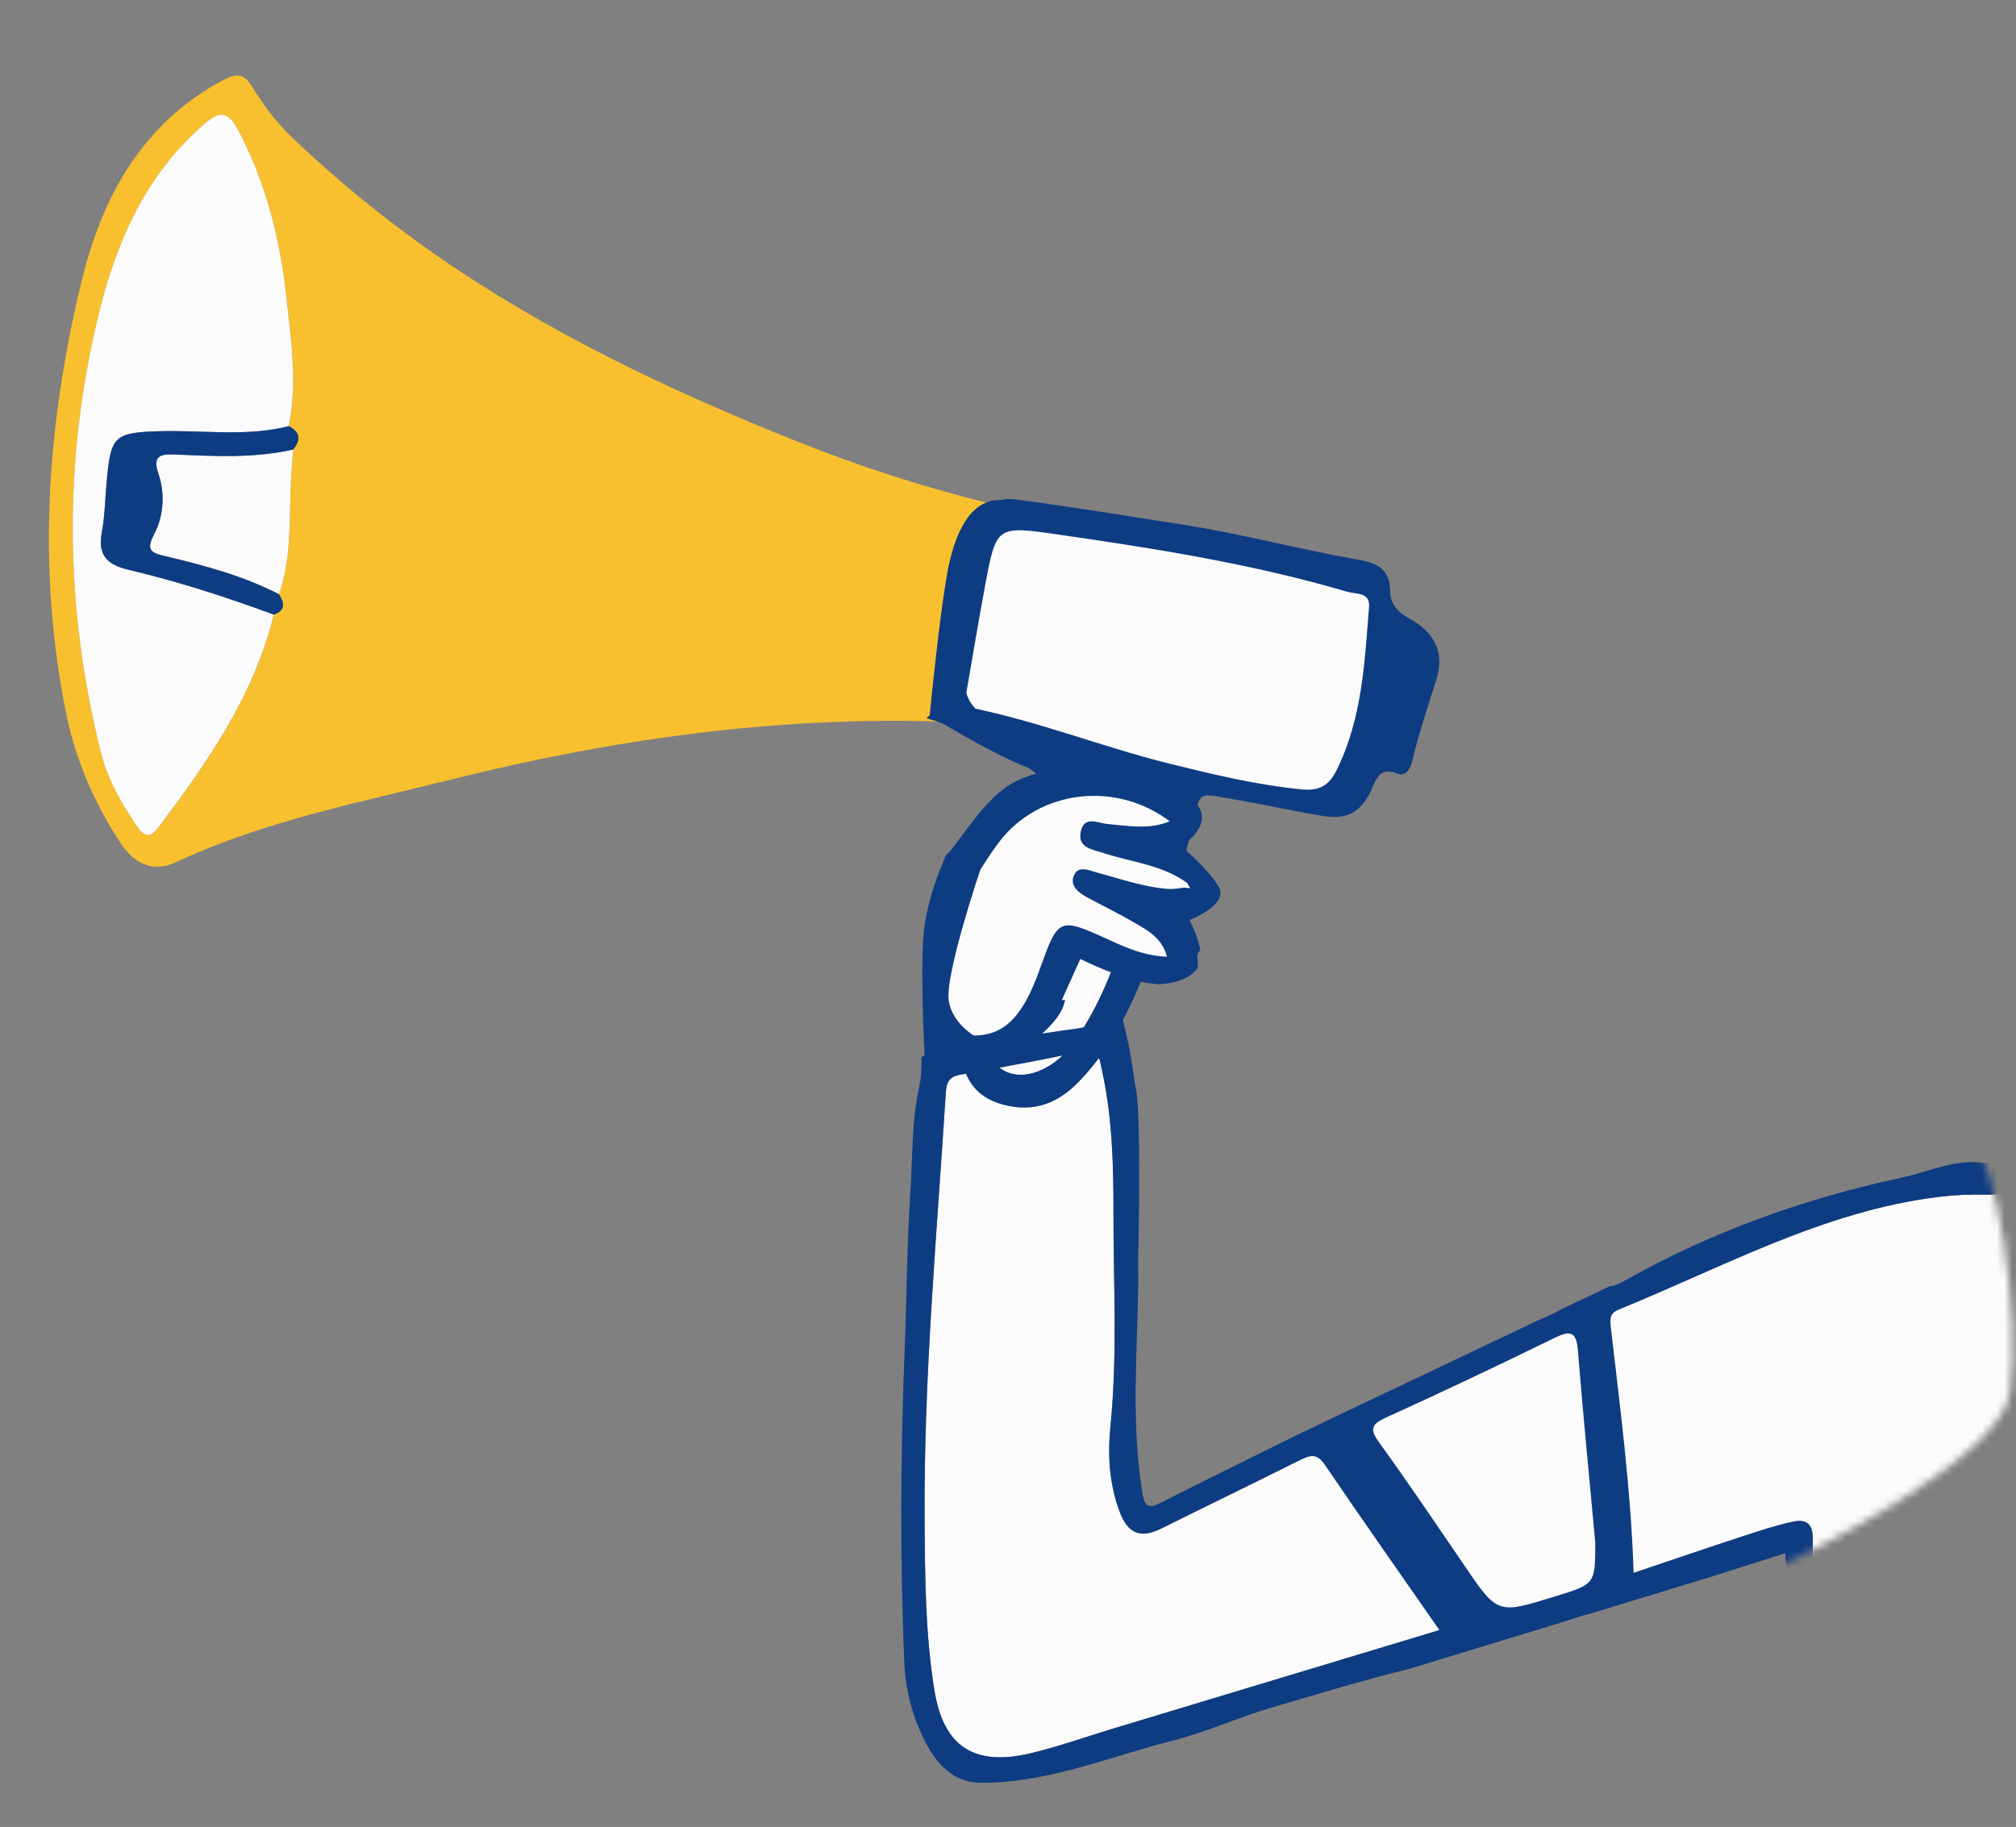
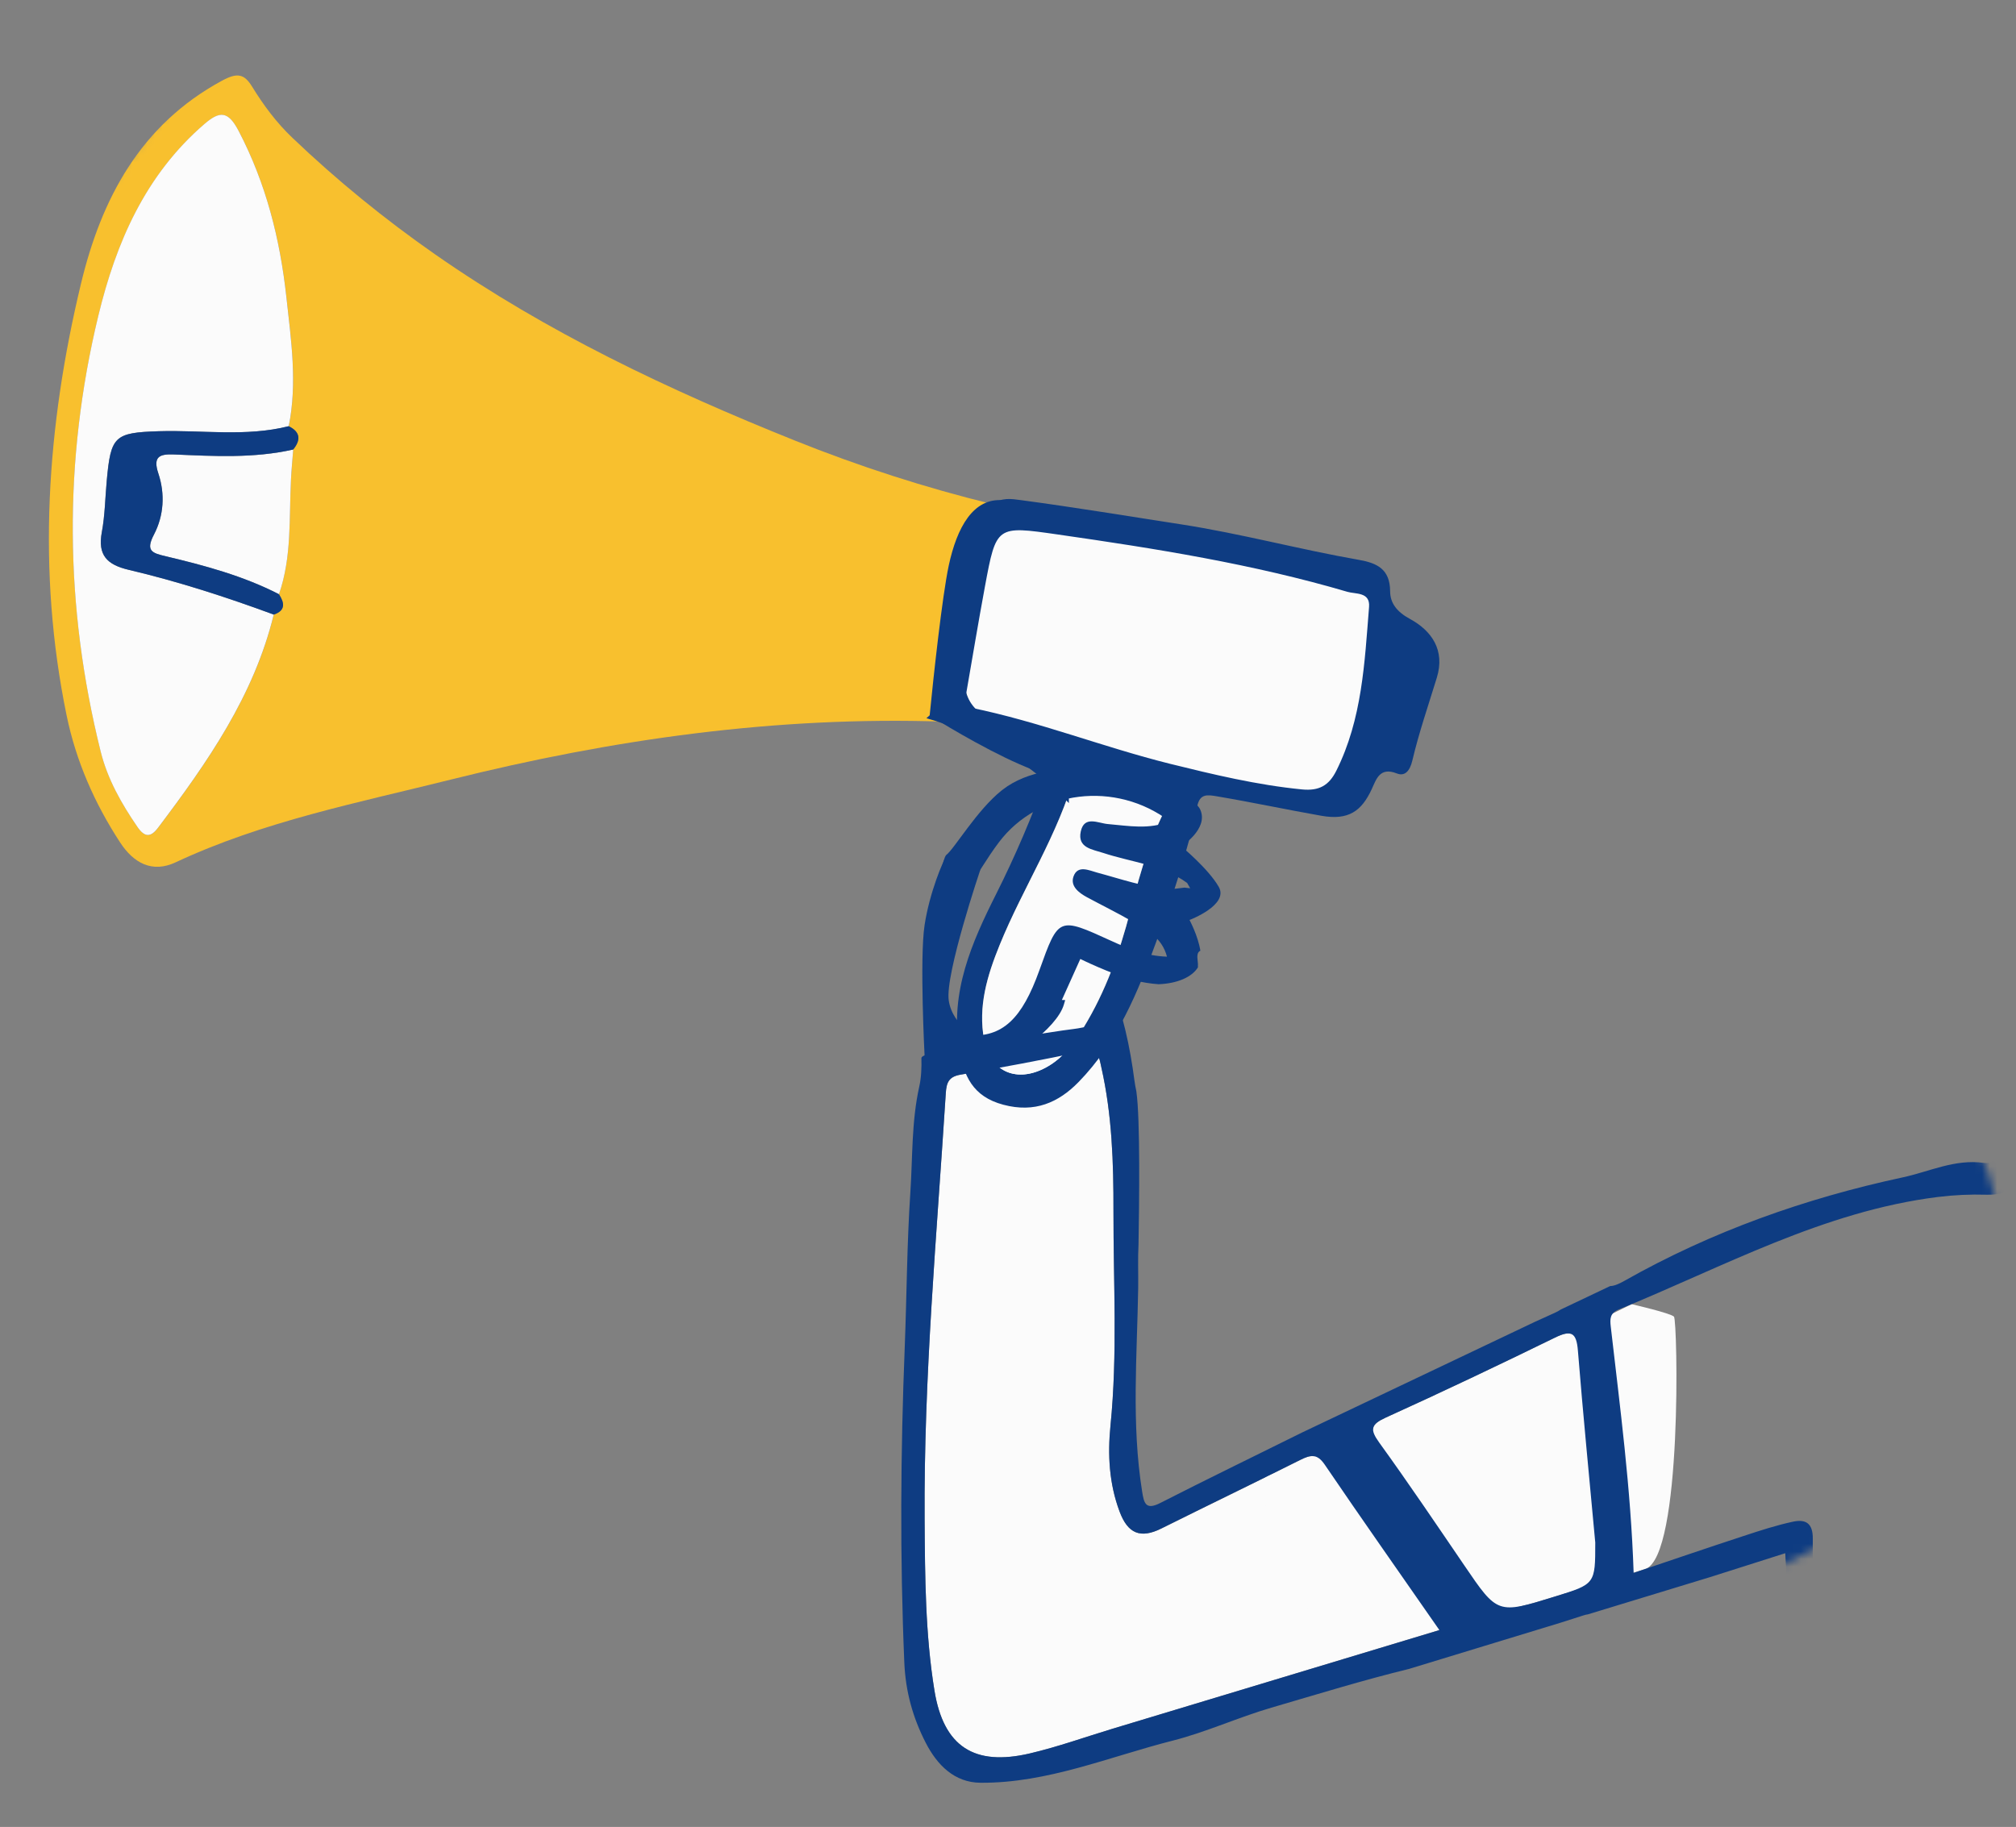
<svg xmlns="http://www.w3.org/2000/svg" width="267" height="242" viewBox="0 0 267 242" fill="none">
  <rect x="0" y="0" width="267" height="242" fill="#808080" stroke="none" />
  <mask id="mask0_297_63" style="mask-type:alpha" maskUnits="userSpaceOnUse" x="0" y="0" width="267" height="242">
    <path d="M266.201 184.5C267.701 174 264.201 153 261.201 151.5H244.701C236.301 151.5 186.535 173.5 162.701 184.5V137L197.701 116.5V73L162.701 63.5L85.201 42L36.701 0C27.868 7.167 8.601 27 2.201 49C-4.199 71 4.868 108.833 10.201 125L116.701 105.5C115.035 112.5 111.701 127.6 111.701 132V229L130.201 242L229.201 210.5C241.035 205.333 265.001 192.9 266.201 184.5Z" fill="#D9D9D9" />
  </mask>
  <g mask="url(#mask0_297_63)">
    <path d="M376.242 289.61C377.229 289.343 378.21 289.069 379.198 288.802C381.166 293.138 381.245 297.87 381.966 302.451C385.889 327.31 386.941 352.342 386.444 377.467C386.357 381.94 385.225 382.935 380.164 383.246C365.924 384.133 351.699 385.403 337.416 385.525C336.947 385.532 336.479 385.698 336.003 385.792C334.662 384.234 333.14 385.28 331.684 385.504C325.721 386.427 324.049 385.128 323.616 379.112C322.109 358.243 322.534 337.387 324.07 316.532C324.344 312.824 324.308 309.095 324.423 305.373C324.452 304.536 324.351 303.648 324.589 302.869C324.95 301.665 326.103 301.282 327.185 301.391C328.447 301.52 327.949 302.696 327.928 303.418C327.747 308.814 327.668 314.224 327.199 319.598C326.933 322.635 328.281 323.414 330.855 323.357C333.133 323.306 335.419 323.357 337.639 322.715C338.685 323.227 339.759 322.888 340.826 322.852C352.679 322.404 364.482 320.825 376.379 321.524C380.705 321.777 380.647 321.791 380.02 317.326C378.729 308.114 377.503 298.858 376.242 289.61Z" fill="#0E3C82" />
    <path d="M317.264 56.475C314.135 56.316 312.613 55.046 312.505 51.533C312.39 47.681 312.008 43.706 310.176 40.128C310.313 40.142 310.422 40.2 310.501 40.309C310.501 40.864 310.825 40.864 311.229 40.734C315.973 44.925 317.783 50.249 317.264 56.475Z" fill="#0E3C82" />
    <path d="M311.229 40.727C310.826 40.857 310.501 40.857 310.501 40.301C310.934 40.114 311.15 40.301 311.229 40.727Z" fill="#0E3C82" />
-     <path d="M325.757 252.25C298.785 250.706 272.086 246.241 245.114 244.683C242.994 244.56 242.114 244.041 241.963 241.603C241.177 229.022 239.98 216.462 240.088 203.838C240.11 201.71 239.093 201.22 237.464 201.566C235.25 202.042 233.08 202.749 230.917 203.463C226.151 205.021 221.414 206.644 216.36 208.347C215.985 197.122 214.558 186.446 213.339 175.748C213.224 174.723 213.202 173.944 214.406 173.454C228.257 167.82 241.487 160.454 256.642 158.557C258.777 158.29 260.961 158.189 263.11 158.254C266.282 158.348 267.717 156.783 267.962 153.782C268.294 149.713 268.741 145.652 268.964 141.576C269.072 139.614 269.851 138.885 271.798 138.748C284.372 137.846 296.939 136.916 309.499 135.834C311.878 135.632 312.606 136.187 312.577 138.611C312.52 143.653 312.859 148.696 312.866 153.746C312.866 155.996 313.594 156.912 315.959 157.042C322.498 157.417 328.721 159.156 334.597 162.056C333.083 166.954 331.338 171.795 330.091 176.758C325.894 193.429 326.031 210.468 326.103 227.492C326.147 235.745 326.666 244.012 325.757 252.25Z" fill="#FBFBFB" />
    <path d="M338.685 164.407C351.85 173.158 360.034 185.897 366.782 199.733C373.87 214.262 377.316 230.046 382.183 245.339C385.096 254.508 387.432 263.799 387.872 273.487C388.102 278.616 386.408 281.639 381.714 283.681C375.593 286.335 368.938 286.884 362.521 288.276C336.255 293.975 310.624 302.09 284.567 308.547C281.683 309.261 278.215 311.374 276.023 310.076C274.141 308.958 273.91 305.026 272.98 302.328C270.789 295.973 270.81 296.009 276.975 293.636C291.193 288.16 305.728 283.608 320.141 278.71C329.781 275.435 339.377 272.016 349.082 268.936C352.218 267.94 353.047 266.158 352.492 263.323C351.865 260.149 351.252 256.961 350.351 253.859C346.883 241.855 344.655 229.584 342.434 217.306C342.182 215.892 341.872 214.464 341.367 213.129C340.927 211.968 340.819 210.042 339.262 210.172C337.885 210.287 337.676 212.12 337.38 213.36C335.001 223.438 334.373 233.768 333.025 243.997C332.73 246.255 332.506 248.535 332.052 250.764C331.857 251.716 332.218 253.498 330.156 253.015C330.026 252.438 329.788 251.853 329.788 251.276C329.867 235.802 329.68 220.314 330.17 204.855C330.617 190.933 331.908 177.053 338.685 164.407Z" fill="#FBFBFB" />
    <path d="M305.079 56.654C298.619 60.463 296.168 66.66 294.956 73.621C293.875 79.839 294.206 86.065 295.072 92.254C296.146 99.922 300.566 105.052 307.682 107.937C307.869 115.136 308.021 122.343 308.266 129.535C308.331 131.425 307.92 132.219 305.757 132.349C295.1 132.969 284.444 133.741 273.809 134.643C271.632 134.83 270.868 134.47 270.824 132.161C270.731 127.364 270.32 122.574 270.067 117.784C269.887 114.386 269.325 114.191 266.376 115.533C261.56 117.741 256.513 119.4 251.112 118.83C246.455 118.339 244.58 115.93 244.977 111.364C245.114 109.813 245.438 108.283 245.662 106.74C246.029 104.15 246.08 101.567 249.951 101.596C251.855 101.611 253.362 99.894 254.378 98.206C255.373 96.568 256.541 94.555 255.323 92.867C254.256 91.389 252.475 92.889 251.011 93.149C249.959 93.336 248.87 93.524 247.817 93.473C243.982 93.271 243.261 92.456 243.708 88.669C244.436 82.602 245.265 76.557 246.051 70.476C250.961 72.005 252.763 71.45 255.914 67.482C256.657 66.544 257.702 65.455 256.448 64.387C255.2 63.32 254.616 64.82 253.931 65.52C252.136 67.345 250.485 69.603 247.839 66.544C246.166 64.611 247.493 62.685 247.731 60.766C247.962 58.89 249.526 59.612 250.579 59.532C253.275 59.338 255.756 58.587 257.926 56.943C258.805 56.279 259.678 55.529 259.433 54.288C259.159 52.939 257.882 52.795 256.866 52.737C254.638 52.6 252.403 52.694 250.031 52.694C250.91 48.683 253.859 46.324 257.169 44.672C268.488 39.016 280.493 37.53 292.865 39.997C298.028 41.022 301.164 44.78 302.491 49.7C303.154 52.138 303.889 54.461 305.079 56.654ZM279.101 50.876C277.285 51.042 274.314 51.28 271.351 51.59C270.067 51.727 268.474 51.756 268.214 53.372C267.912 55.276 269.555 55.558 270.933 56.034C277.184 58.198 283.427 57.108 289.679 56.084C290.897 55.882 292.137 55.745 292.195 54.129C292.245 52.549 291.012 52.189 289.852 51.886C286.715 51.063 283.492 50.941 279.101 50.876ZM253.34 81.527C254.768 79.76 255.756 78.267 257.003 77.04C260.68 73.441 261.61 68.759 262.338 63.99C262.475 63.089 262.742 61.841 261.552 61.502C260.11 61.091 259.815 62.418 259.497 63.413C259.209 64.322 258.921 65.275 258.863 66.22C258.64 69.754 257.125 72.633 254.724 75.165C253.578 76.377 252.583 77.747 251.567 79.082C250.658 80.279 249.93 81.729 250.86 83.064C251.877 84.528 253.578 84.968 255.366 84.593C257.926 84.059 259.858 82.393 261.87 80.885C262.619 80.315 262.879 79.479 262.309 78.663C261.603 77.653 260.882 78.368 260.161 78.779C258.257 79.89 256.751 81.888 253.34 81.527ZM279.895 69.596C282.757 69.538 284.696 68.918 286.484 67.915C287.66 67.251 289.715 66.624 288.813 64.943C288.092 63.587 286.362 64.669 285.324 65.325C282.094 67.367 279.426 66.407 276.91 64.063C276.564 63.738 276.225 63.399 275.864 63.082C275.013 62.346 274.127 61.675 273.074 62.728C272.202 63.601 272.591 64.575 273.189 65.325C275.1 67.734 277.364 69.596 279.895 69.596Z" fill="#FBFBFB" />
    <path d="M190.628 215.921C175.833 220.394 161.608 224.686 147.39 228.986C143.72 230.097 140.093 231.402 136.365 232.275C129.04 233.985 124.974 231.381 123.762 223.958C122.544 216.477 122.508 208.888 122.457 201.313C122.335 182.428 124.065 163.636 125.262 144.808C125.349 143.43 125.644 142.629 127.187 142.362C132.623 141.417 138.045 140.414 143.446 139.267C145.515 138.827 145.58 140.133 145.868 141.41C147.281 147.664 147.483 154.041 147.469 160.404C147.447 169.883 148.024 179.376 147.072 188.855C146.69 192.671 146.885 196.502 148.276 200.224C149.372 203.167 151.052 203.846 153.806 202.475C159.928 199.423 166.085 196.459 172.199 193.393C173.555 192.715 174.427 192.52 175.451 194.02C180.361 201.241 185.401 208.397 190.628 215.921Z" fill="#FBFBFB" />
    <path d="M211.284 204.343C211.277 209.825 211.277 209.825 205.971 211.47C198.321 213.843 198.342 213.829 193.93 207.351C190.217 201.904 186.533 196.436 182.668 191.091C181.399 189.331 181.55 188.681 183.54 187.772C191.06 184.36 198.523 180.811 205.942 177.183C208.083 176.137 208.783 176.49 208.977 178.892C209.669 187.39 210.506 195.866 211.284 204.343Z" fill="#FBFBFB" />
-     <path d="M200.44 536.301C210.152 535.241 219.489 535.883 228.811 535.897C233.368 535.905 233.642 535.631 233.62 531.014C233.599 524.767 233.599 524.767 239.792 524.781C247.009 524.803 247.009 524.803 245.921 531.814C244.118 543.45 246.144 542.736 232.027 544.172C224.485 544.936 216.908 544.554 209.597 542.137C206.186 541.019 202.949 539.584 200.44 536.301Z" fill="#FBFBFB" />
    <path d="M338.685 164.407C331.908 177.06 330.617 190.933 330.178 204.856C329.687 220.315 329.882 235.803 329.796 251.277C329.796 251.854 330.033 252.438 330.163 253.015C329.168 257.516 329.961 262.083 329.666 266.613C329.572 268.041 329.529 269.499 329.219 270.891C328.974 271.995 327.87 272.197 326.883 272.161C325.534 272.103 325.96 270.97 325.945 270.242C325.852 264.247 325.816 258.252 325.758 252.258C326.666 244.012 326.147 235.752 326.111 227.493C326.039 210.468 325.909 193.429 330.098 176.758C331.346 171.795 333.09 166.954 334.605 162.056C335.974 162.842 337.33 163.621 338.685 164.407Z" fill="#0E3C82" />
    <path d="M257.255 326.588C257.544 321.856 257.825 317.975 257.984 314.087C258.034 312.853 258.279 310.956 256.693 310.819C254.833 310.66 255.374 312.687 255.063 313.856C254.429 316.186 254.487 318.798 252.389 320.709C249.642 308.879 255.33 299.789 266.455 297.769C267.76 297.531 267.811 298.188 268.078 299.01C269.145 302.314 270.161 305.632 271.372 308.886C272.115 310.898 271.733 311.843 269.483 311.793C266.412 311.728 265.763 313.474 265.886 316.229C266.059 320.211 266.686 324.287 264.891 328.529C263.312 324.958 264.191 321.517 263.658 318.242C263.369 316.46 263.838 313.524 261.56 313.51C259.036 313.503 259.959 316.489 259.721 318.177C259.346 320.825 259.678 323.602 257.255 326.588Z" fill="#FBFBFB" />
    <path d="M271.603 283.255C272.05 273.733 270.644 264.983 270.183 256.168C270.14 255.403 270.233 254.624 271.185 254.609C271.805 254.602 272.021 255.035 272.065 255.8C272.476 263.576 273.009 271.353 273.427 279.129C273.492 280.37 273.651 281.798 271.603 283.255Z" fill="#FBFBFB" />
    <path d="M252.994 251.803C255.424 254.306 254.984 256.903 253.78 259.384C251.826 263.424 249.144 266.735 243.996 267.139C248.985 263.186 254.977 259.911 252.994 251.803Z" fill="#FBFBFB" />
    <path d="M306.795 260.142C307.631 264.066 310.018 266.685 312.462 269.289C312.866 269.715 313.774 270.198 312.981 271.006C312.217 271.785 311.676 271.049 311.208 270.58C309.189 268.546 307.235 266.461 306.153 263.727C305.721 262.624 305.166 261.513 306.795 260.142Z" fill="#FBFBFB" />
    <path d="M252.395 367.346C254.825 369.633 257.255 371.92 259.678 374.207C260.038 374.546 260.319 374.986 259.995 375.433C259.728 375.801 259.303 376.097 258.798 375.7C256 373.471 253.362 371.119 252.395 367.346Z" fill="#FBFBFB" />
    <path d="M256.21 381.918C253.247 380.252 250.226 378.665 249.13 375.08C252.1 376.703 254.682 378.759 256.21 381.918Z" fill="#FBFBFB" />
    <path d="M319.543 395.885C319.867 399.059 320.833 402.262 319.514 405.392C318.504 402.218 317.87 399.044 319.543 395.885Z" fill="#FBFBFB" />
    <path d="M396.639 152.613C396.459 152.894 396.336 153.341 396.091 153.421C395.406 153.652 394.995 153.118 394.656 152.627C393.041 150.297 392.522 147.614 392.061 144.88C390.402 135.054 387.994 125.619 378.484 120.064C377.807 119.667 377.266 118.939 376.841 118.253C376.696 118.015 376.999 117.337 377.28 117.034C377.569 116.717 377.936 116.782 378.448 117.099C387.518 122.647 391.282 131.534 393.474 141.287C394.253 144.764 394.08 148.458 396.199 151.574C396.401 151.855 396.48 152.223 396.639 152.613Z" fill="#FBFBFB" />
    <path d="M337.301 117.871C338.051 117.943 338.044 118.527 338.325 118.866C341.245 122.351 344.994 123.779 349.486 123.216C353.43 122.726 357.093 123.822 360.734 125.085C361.476 125.344 362.55 125.633 362.118 126.744C361.808 127.53 360.957 127.379 360.243 127.083C356.465 125.51 352.449 125.892 348.513 125.698C344.136 125.481 340.329 124.046 337.344 120.72C336.753 120.064 336.378 119.313 336.667 118.426C336.753 118.166 337.142 118.008 337.301 117.871Z" fill="#FBFBFB" />
    <path d="M132.263 69.488L126.423 90.913C126.423 90.913 125.832 93.921 130.244 95.371C134.657 96.821 167.383 105.701 172.271 105.607C177.152 105.514 181.853 105.239 182.315 99.23C182.776 93.221 185.934 80.864 181.796 77.632C177.65 74.393 152.754 70.858 146.301 69.986C139.848 69.113 132.263 69.488 132.263 69.488Z" fill="#FBFBFB" />
    <path d="M378.484 127.083C378.188 128.353 377.511 128.317 376.847 127.841C372.154 124.465 366.948 122.127 361.533 120.223C360.754 119.949 360.322 119.415 360.524 118.593C360.711 117.835 361.238 117.886 361.894 118.116C367.179 119.999 372.413 122.005 376.991 125.345C377.633 125.806 378.051 126.557 378.484 127.083Z" fill="#FBFBFB" />
    <path d="M382.63 146.979C382.666 147.758 382.616 148.415 381.909 148.588C381.181 148.768 380.856 148.148 380.69 147.592C379.032 142.139 375.672 138.164 370.568 135.603C369.645 135.141 368.477 134.045 369.277 133.028C370.517 131.455 370.827 133.699 371.62 134.059C376.422 136.231 379.631 140.011 381.707 144.801C382.039 145.565 382.363 146.337 382.63 146.979Z" fill="#FBFBFB" />
    <path d="M335.959 125.2C332.347 123.598 329.636 121.189 328.771 117.149C331.15 119.862 334.625 121.535 335.959 125.2Z" fill="#FBFBFB" />
    <path d="M131.484 66.79C122.522 64.597 113.762 61.769 105.204 58.328C88.563 51.648 72.42 44.009 57.646 33.707C50.941 29.033 44.625 23.889 38.713 18.241C36.6 16.228 34.906 13.942 33.392 11.482C32.339 9.765 31.424 9.592 29.39 10.695C18.561 16.56 13.413 26.364 10.716 37.617C6.189 56.489 4.869 75.569 8.82 94.758C10.068 100.818 12.526 106.415 15.915 111.602C17.71 114.351 20.183 115.664 23.24 114.235C34.87 108.789 47.387 106.343 59.716 103.263C81.129 97.918 102.824 94.852 124.966 95.588C126.329 95.256 128.023 95.58 128.643 93.755C128.42 93.12 128.196 92.486 127.973 91.858C126.134 92.399 125.017 92.478 125.608 89.817C126.408 86.202 126.48 82.422 127.381 78.837C128.232 75.439 126.862 70.974 131.592 69.12C132.364 68.81 131.679 67.584 131.484 66.79ZM38.836 59.547C38.735 60.853 38.612 62.166 38.54 63.472C38.273 68.579 38.67 73.758 36.947 78.714C37.675 79.854 37.862 80.864 36.262 81.412C33.637 92.183 27.458 101.02 20.926 109.669C19.967 110.939 19.167 110.946 18.201 109.532C16.088 106.437 14.249 103.213 13.341 99.562C8.561 80.345 8.366 61.077 13.031 41.823C15.381 32.113 19.26 23.168 27.083 16.43C29.088 14.706 30.205 14.656 31.604 17.332C35.23 24.272 37.098 31.666 37.934 39.349C38.554 45.033 39.412 50.739 38.244 56.467C39.794 57.224 39.859 58.278 38.836 59.547Z" fill="#F8C02E" />
    <path d="M128.636 93.755C128.016 95.587 126.321 95.255 124.959 95.587C128.917 96.842 132.803 98.703 136.848 99.18C140.345 99.591 139.206 101.149 138.629 102.765C136.718 108.117 134.49 113.333 131.931 118.426C128.701 124.846 125.802 131.418 127.035 138.935C127.619 142.484 128.809 145.254 132.883 146.336C137.043 147.447 140.186 146.048 142.84 143.335C147.966 138.091 150.72 131.418 153.164 124.659C155.284 118.801 157.267 112.893 158.564 106.783C158.918 105.102 159.906 105.268 161.225 105.492C165.832 106.271 170.411 107.252 175.01 108.06C178.594 108.695 180.331 107.447 181.68 104.518C182.285 103.198 182.747 101.56 185.004 102.455C186.049 102.866 186.72 102.144 187.051 100.745C187.924 97.044 189.171 93.43 190.288 89.787C191.42 86.123 189.611 83.547 186.727 81.982C185.018 81.051 184.117 79.911 184.109 78.317C184.095 75.388 182.372 74.58 179.985 74.162C172.083 72.777 164.333 70.678 156.387 69.451C149.35 68.362 142.328 67.201 135.269 66.256C133.942 66.075 132.645 65.867 131.484 66.79C131.679 67.584 132.363 68.817 131.585 69.12C126.855 70.974 128.232 75.439 127.374 78.837C126.473 82.415 126.408 86.202 125.6 89.816C125.009 92.478 126.127 92.398 127.965 91.858C128.787 87.132 129.573 82.4 130.446 77.689C131.945 69.617 131.967 69.632 140.049 70.793C152.991 72.654 165.897 74.696 178.464 78.397C179.538 78.714 181.478 78.389 181.319 80.395C180.728 87.796 180.404 95.255 176.979 102.101C176.005 104.042 174.715 104.792 172.437 104.568C166.474 103.984 160.691 102.592 154.909 101.163C146.077 98.956 137.576 95.58 128.636 93.755ZM155.947 104.381C152.609 109.618 151.124 115.187 149.675 120.763C148.283 126.13 146.437 131.31 143.539 136.064C142.155 138.336 140.583 140.443 138.081 141.626C134.368 143.386 131.116 141.784 130.345 137.766C129.494 133.323 130.763 129.196 132.399 125.164C135.514 117.503 140.172 110.52 142.385 102.469C142.775 101.041 143.568 101.026 144.808 101.38C148.37 102.411 151.967 103.32 155.947 104.381Z" fill="#0E3C82" />
    <path d="M-35.737 106.444C-32.486 104.237 -28.398 103.725 -24.713 102.094C-21.656 100.738 -18.282 100.089 -15.045 99.137C-14.244 98.899 -13.192 98.957 -12.665 98.451C-11.851 97.68 -9.954 97.182 -10.805 95.617C-11.526 94.296 -12.651 94.477 -14.309 95.054C-21.952 97.694 -29.753 99.894 -37.215 103.068C-38.275 103.523 -39.753 103.415 -39.22 105.276C-38.657 107.202 -37.136 106.336 -35.737 106.444Z" fill="#0E3C82" />
    <path d="M-38.311 61.17C-33.127 60.6 -27.078 61.783 -21.007 61.473C-19.904 61.416 -18.931 61.978 -18.808 60.348C-18.7 58.891 -19.399 58.357 -20.841 58.35C-24.987 58.328 -29.133 58.14 -33.272 58.126C-36.725 58.112 -40.172 58.263 -43.625 58.306C-44.721 58.321 -46.011 58.184 -46.264 59.526C-46.552 61.055 -44.988 61.286 -44.036 61.812C-42.37 62.721 -40.799 61.625 -38.311 61.17Z" fill="#0E3C82" />
    <path d="M-7.957 28.333C-5.989 27.893 -5.953 27.128 -7.07 25.859C-8.837 23.846 -11.057 22.627 -13.466 21.567C-16.35 20.304 -19.147 18.825 -21.959 17.39C-23.004 16.856 -24.223 16.538 -24.886 17.512C-25.723 18.746 -24.461 19.438 -23.552 19.943C-19.392 22.273 -15.218 24.575 -11.007 26.818C-9.962 27.381 -9.406 29.112 -7.957 28.333Z" fill="#0E3C82" />
    <path d="M38.237 56.46C39.405 50.732 38.547 45.026 37.927 39.341C37.09 31.659 35.23 24.272 31.596 17.325C30.198 14.648 29.08 14.699 27.076 16.423C19.253 23.161 15.374 32.106 13.024 41.816C8.366 61.069 8.553 80.338 13.334 99.555C14.242 103.205 16.073 106.43 18.193 109.525C19.159 110.938 19.952 110.938 20.919 109.662C27.451 101.012 33.63 92.175 36.254 81.405C29.953 79.09 23.572 77.012 17.04 75.475C14.155 74.797 12.908 73.528 13.478 70.483C13.896 68.254 13.925 65.96 14.127 63.688C14.667 57.765 15.122 57.304 21.027 57.116C26.78 56.95 32.555 57.895 38.237 56.46Z" fill="#FBFBFB" />
    <path d="M36.947 78.714C38.67 73.758 38.273 68.579 38.54 63.472C38.605 62.159 38.735 60.853 38.836 59.547C33.623 60.73 28.337 60.434 23.067 60.203C21.099 60.117 20.226 60.492 20.976 62.736C21.877 65.448 21.69 68.312 20.392 70.808C19.238 73.015 20.161 73.261 21.993 73.701C27.119 74.912 32.217 76.283 36.947 78.714Z" fill="#FBFBFB" />
    <path d="M36.947 78.714C32.217 76.283 27.12 74.913 21.993 73.694C20.162 73.261 19.239 73.008 20.393 70.801C21.698 68.305 21.878 65.441 20.977 62.729C20.227 60.485 21.099 60.117 23.068 60.197C28.338 60.42 33.623 60.723 38.836 59.54C39.86 58.278 39.795 57.217 38.237 56.453C32.556 57.888 26.773 56.943 21.042 57.123C15.137 57.311 14.682 57.773 14.142 63.695C13.932 65.96 13.904 68.262 13.493 70.491C12.923 73.535 14.163 74.805 17.054 75.483C23.587 77.019 29.968 79.09 36.269 81.412C37.862 80.857 37.682 79.854 36.947 78.714Z" fill="#0E3C82" />
    <path d="M155.947 104.381C151.967 103.32 148.37 102.411 144.808 101.38C143.568 101.019 142.775 101.041 142.385 102.469C140.172 110.527 135.514 117.503 132.399 125.164C130.763 129.189 129.494 133.323 130.345 137.766C131.116 141.784 134.368 143.386 138.081 141.626C140.583 140.443 142.155 138.336 143.539 136.064C146.437 131.31 148.283 126.13 149.675 120.763C151.124 115.187 152.609 109.618 155.947 104.381Z" fill="#FBFBFB" />
    <path d="M279.102 50.877C283.493 50.942 286.716 51.064 289.852 51.887C291.013 52.19 292.253 52.55 292.195 54.13C292.138 55.746 290.905 55.883 289.679 56.085C283.428 57.109 277.184 58.199 270.933 56.035C269.556 55.559 267.905 55.27 268.215 53.373C268.474 51.757 270.068 51.728 271.351 51.591C274.314 51.281 277.285 51.043 279.102 50.877Z" fill="#0E3C82" />
    <path d="M253.34 81.529C256.743 81.897 258.25 79.898 260.161 78.787C260.882 78.369 261.596 77.655 262.309 78.672C262.879 79.487 262.627 80.331 261.87 80.894C259.865 82.401 257.926 84.068 255.366 84.602C253.578 84.977 251.876 84.537 250.86 83.072C249.93 81.738 250.658 80.288 251.566 79.09C252.583 77.756 253.571 76.385 254.724 75.173C257.118 72.641 258.632 69.763 258.863 66.228C258.921 65.283 259.202 64.338 259.497 63.422C259.815 62.426 260.11 61.099 261.552 61.51C262.742 61.849 262.475 63.097 262.338 63.999C261.61 68.767 260.68 73.449 257.003 77.049C255.755 78.261 254.768 79.761 253.34 81.529Z" fill="#0E3C82" />
    <path d="M279.895 69.596C277.364 69.596 275.1 67.728 273.182 65.326C272.583 64.575 272.194 63.601 273.067 62.729C274.119 61.675 275.006 62.346 275.857 63.082C276.217 63.392 276.556 63.739 276.902 64.063C279.419 66.408 282.086 67.367 285.316 65.326C286.355 64.669 288.085 63.58 288.806 64.943C289.707 66.631 287.652 67.259 286.477 67.915C284.703 68.925 282.764 69.538 279.895 69.596Z" fill="#0E3C82" />
    <path d="M298.453 33.888C298.453 33.888 315.649 38.065 317.35 52.933C319.052 67.8 314.877 96.785 322.513 101.77C330.148 106.755 336.565 106.755 336.565 106.755L318.36 112.389C318.36 112.389 311.337 103.747 307.386 88.879C303.435 74.011 304.242 48.965 300.594 45.286C296.946 41.607 298.46 34.682 298.46 34.682" fill="#0E3C82" />
    <path d="M302.678 51.836C302.678 51.836 307.761 101.114 307.949 111.083C308.136 121.06 295.721 112.173 293.277 97.702C290.832 83.231 292.902 63.472 295.721 60.269C298.547 57.074 302.678 51.836 302.678 51.836Z" fill="#FBFBFB" />
-     <path d="M311.395 100.291L311.359 107.952L307.682 107.937C307.682 107.937 306.089 91.836 305.793 83.577C305.497 75.317 306.255 69.892 306.817 69.596C307.386 69.308 311.395 100.291 311.395 100.291Z" fill="#0E3C82" />
    <path d="M216.1 172.754C216.1 172.754 172.278 194.33 168.075 195.427C163.871 196.516 176.662 219.853 176.662 219.853C176.662 219.853 212.993 209.486 217.917 207.827C222.849 206.161 222.178 174.882 221.702 174.406C221.241 173.937 216.1 172.754 216.1 172.754Z" fill="#FBFBFB" />
    <path d="M328.31 531.865C328.31 532.197 328.36 538.783 329.672 542.073C330.992 545.369 342.463 556.378 343.263 557.647C344.064 558.917 345.426 562.351 341.381 561.976C337.337 561.601 316.932 549.979 314.769 547.671C312.606 545.362 311.099 543.53 310.775 539.389C310.443 535.248 309.362 533.229 310.775 532.803C312.188 532.377 321.028 531.627 323.097 531.865C325.159 532.103 328.31 531.865 328.31 531.865Z" fill="#FBFBFB" />
    <path d="M128.456 97.21C133.791 99.482 138.204 102.938 141.563 106.379C141.535 104.763 141.556 102.707 141.571 101.329C137.187 100.225 134.519 94.894 129.227 96.741C129.083 96.792 127.807 96.453 127.36 95.479C126.134 92.766 124.548 93.437 122.731 95.104L122.702 95.14C124.296 95.58 126.192 96.243 128.456 97.21Z" fill="#0E3C82" />
    <path d="M390.669 269.123C390.207 265.357 389.465 261.613 388.708 257.891C386.278 245.952 382.536 234.381 378.808 222.803C377.193 217.789 376.4 212.379 374.324 207.704C371.606 201.601 368.952 195.405 365.607 189.518C359.796 179.296 352.881 170.171 343.523 163C336.277 157.453 328.187 153.889 319.001 153.312C316.91 153.182 316.384 152.446 316.363 150.513C316.29 145.478 315.966 140.443 315.879 135.4C315.843 133.387 315.685 131.75 313.096 131.844C311.676 131.894 311.734 130.964 311.719 129.91C311.633 122.588 311.489 115.274 311.366 107.952C310.14 107.952 308.915 107.944 307.689 107.944C307.876 115.144 308.028 122.343 308.28 129.543C308.345 131.433 307.934 132.226 305.771 132.356C295.115 132.976 284.458 133.748 273.824 134.65C271.646 134.837 270.882 134.477 270.839 132.168C270.745 127.371 270.334 122.581 270.082 117.791C269.901 114.394 269.339 114.199 266.39 115.541C261.574 117.748 256.527 119.407 251.126 118.837C246.469 118.347 244.594 115.937 244.991 111.371C245.128 109.82 245.452 108.291 245.676 106.747C246.043 104.157 246.094 101.575 249.966 101.603C251.869 101.618 253.376 99.901 254.393 98.213C255.388 96.575 256.556 94.563 255.337 92.875C254.27 91.396 252.489 92.896 251.026 93.156C249.973 93.344 248.884 93.531 247.832 93.481C243.996 93.279 243.275 92.463 243.729 88.676C244.457 82.609 245.286 76.564 246.072 70.483C250.982 72.012 252.785 71.457 255.936 67.489C256.678 66.552 257.724 65.462 256.469 64.394C255.222 63.327 254.638 64.827 253.953 65.527C252.158 67.352 250.506 69.61 247.86 66.552C246.188 64.618 247.514 62.692 247.752 60.773C247.983 58.898 249.547 59.619 250.6 59.54C253.297 59.345 255.777 58.595 257.947 56.95C258.827 56.286 259.699 55.536 259.454 54.295C259.18 52.946 257.904 52.802 256.887 52.744C254.659 52.607 252.424 52.701 250.052 52.701C250.932 48.69 253.881 46.331 257.19 44.679C268.51 39.023 280.514 37.538 292.887 40.005C298.049 41.029 301.185 44.787 302.512 49.707C303.168 52.145 303.904 54.461 305.093 56.661C308.215 56.308 308.893 54.548 308.669 51.561C308.424 48.293 307.66 45.199 306.853 42.082C305.713 37.66 302.094 35.77 298.467 33.895C292.663 33.094 286.845 32.336 280.969 32.776C268.784 33.7 257.262 36.441 249.187 46.598C244.688 52.254 243.635 59.201 243.455 66.263C243.282 74.674 241.025 82.833 240.513 91.208C240.449 92.29 240.398 93.329 240.629 94.382C243.88 97.823 248.048 96.575 252.136 96.402C251.126 98.48 249.36 98.487 247.716 98.667C245.503 98.905 244.342 99.886 243.325 102.108C241.732 105.585 241.523 109.243 240.946 112.806C240.174 117.604 245.625 122.74 250.47 122.812C254.905 122.877 259.137 122.04 263.362 120.929C265.042 120.489 266.116 120.511 265.993 122.733C265.864 125.056 265.943 127.378 266.556 129.658C267.854 134.513 264.991 138.957 265.136 143.718C265.208 146.113 265.114 148.544 264.725 150.903C264.53 152.071 264.732 154.322 262.756 154.041C258.906 153.5 255.546 155.195 252.021 155.952C239.086 158.73 226.685 163.123 215.134 169.666C214.341 170.113 213.743 170.351 213.26 170.351L206.727 173.453C206.497 173.612 206.23 173.756 205.898 173.908C205.019 174.297 204.153 174.701 203.274 175.098L172.487 189.735C166.056 192.923 159.826 195.946 153.662 199.091C151.715 200.086 151.506 199.091 151.261 197.547C149.833 188.595 150.598 179.599 150.742 170.625C150.756 169.644 150.742 168.649 150.735 167.639C150.735 167.632 150.735 167.61 150.735 167.581C150.727 166.694 150.742 165.785 150.785 164.854C150.879 159.545 151.023 148.183 150.504 144.612C150.504 144.605 150.504 144.598 150.504 144.591C150.28 143.573 150.172 142.535 150.014 141.489C149.667 139.216 149.22 136.98 148.615 134.794C146.502 135.386 143.633 136.143 142.147 136.309C139.617 136.59 126.076 138.856 124.663 139.18C123.25 139.505 122.024 139.793 122.032 140.168C122.06 141.438 122.024 142.693 121.75 143.92C120.712 148.573 120.878 153.305 120.568 157.943C120.114 164.732 120.092 171.585 119.825 178.409C119.27 192.346 119.176 206.276 119.768 220.22C119.933 224.087 120.9 227.535 122.608 230.861C124.122 233.804 126.408 236.12 129.854 236.148C138.723 236.213 146.913 232.7 155.327 230.565C159.704 229.454 163.994 227.485 168.385 226.201C174.47 224.426 180.533 222.55 186.712 221.043L186.72 221.035L206.662 214.954C207.693 214.63 208.717 214.305 209.734 213.973C209.95 213.901 210.13 213.865 210.296 213.843L226.483 208.909C229.734 207.877 233.029 206.817 236.44 205.742C237.42 224.433 239.951 242.908 236.771 261.57C236.771 261.577 236.771 261.584 236.771 261.584C236.771 261.584 235.841 287.734 234.998 293.909C234.233 299.507 232.993 321.25 232.626 328.969C232.597 329.639 232.561 330.31 232.532 330.974C232.337 336.204 232.518 375.887 232.518 375.887V375.88C232.9 390.286 232.063 404.685 232.042 419.091C232.006 455.586 231.479 492.073 230.34 528.553C230.246 531.446 229.403 532.03 226.656 531.915C217.687 531.547 208.703 531.424 199.734 532.427C198.739 532.535 198.465 532.708 197.989 533.35C196.244 535.681 197.232 538.79 200.145 541.776C205.574 547.338 213.058 546.689 219.698 548.406C225.3 549.856 231.126 548.875 236.793 547.771C244.053 546.35 248.553 545.059 248.74 536.351C248.79 533.964 249.165 531.569 249.584 529.21C251.638 517.675 253.837 506.169 255.849 494.634C259.108 475.892 262.064 457.115 263.96 438.157C264.919 428.577 266.541 419.062 268.099 409.54C268.12 409.395 279.426 335.108 280.536 326.581C280.976 322.88 281.387 319.187 281.632 315.472C281.841 312.297 284.249 312.745 285.972 312.478C288.15 312.139 287.393 314.252 287.515 315.306C288.013 319.706 288.489 324.106 288.957 328.514L288.965 328.521C288.965 328.521 289.008 328.961 289.094 329.762C289.786 336.226 290.471 342.682 291.164 349.146C291.128 349.153 291.091 349.167 291.055 349.174C291.553 354.224 292.108 359.873 292.678 365.766C292.894 366.581 292.93 367.454 292.923 368.334C295.18 391.952 297.523 418.391 297.299 424.256C297.516 426.233 297.826 428.195 297.898 430.186C298.1 436.036 299.39 441.85 300.046 447.701C300.284 449.814 299.787 452.007 299.989 454.128C300.522 459.618 301.286 465.086 301.914 470.569C303.233 482.125 302.664 493.79 304.192 505.361C305.872 518.122 306.593 530.999 307.898 543.818C308.222 546.999 310.126 549.582 312.736 551.399C318.035 555.079 323.421 558.642 328.814 562.184C333.039 564.961 337.719 565.921 342.614 564.716C346.464 563.771 347.394 559.977 345.224 556.723C341.432 551.046 336.623 546.321 331.662 541.733C330.271 540.449 329.838 539.172 330.018 537.333C331.035 527.255 331.835 517.155 332.909 507.092C335.411 483.618 335.152 460.051 335.368 436.498C335.383 434.745 335.368 432.999 335.368 430.986C335.411 431.001 335.44 431.022 335.483 431.037C335.786 421.002 336.543 405.702 336.558 405.413C336.615 398.878 336.558 392.335 336.031 385.806C334.69 384.248 333.169 385.294 331.713 385.518C325.75 386.441 324.084 385.143 323.645 379.126C322.138 358.257 322.563 337.402 324.099 316.546C324.373 312.838 324.337 309.109 324.452 305.387C324.481 304.55 324.38 303.663 324.618 302.883C324.978 301.679 326.132 301.296 327.214 301.405C328.475 301.534 327.978 302.71 327.956 303.432C327.776 308.828 327.697 314.238 327.228 319.612C326.961 322.649 328.31 323.428 330.883 323.371C333.162 323.32 335.447 323.371 337.668 322.729C337.553 315.32 337.488 307.904 337.272 300.496C337.221 298.873 337.61 298.202 339.247 297.877C351.641 295.388 363.747 291.587 376.256 289.603C377.244 289.336 378.224 289.062 379.212 288.795C389.544 284.553 392.031 280.376 390.669 269.123ZM147.389 228.978C143.719 230.089 140.093 231.394 136.365 232.267C129.04 233.977 124.973 231.373 123.762 223.95C122.543 216.469 122.507 208.88 122.457 201.306C122.334 182.42 124.065 163.628 125.262 144.8C125.348 143.422 125.644 142.621 127.187 142.354C132.623 141.409 138.045 140.407 143.445 139.26C145.515 138.82 145.579 140.125 145.868 141.402C147.281 147.656 147.483 154.033 147.468 160.396C147.454 169.875 148.024 179.368 147.072 188.847C146.69 192.663 146.884 196.494 148.276 200.216C149.372 203.16 151.052 203.838 153.806 202.467C159.927 199.416 166.085 196.451 172.199 193.385C173.554 192.707 174.427 192.512 175.45 194.012C180.368 201.248 185.407 208.404 190.635 215.928C175.833 220.386 161.607 224.686 147.389 228.978ZM205.971 211.47C198.321 213.843 198.342 213.829 193.93 207.351C190.217 201.904 186.533 196.436 182.668 191.091C181.399 189.331 181.55 188.681 183.54 187.772C191.06 184.36 198.523 180.811 205.942 177.183C208.083 176.137 208.783 176.49 208.977 178.892C209.662 187.376 210.498 195.852 211.277 204.328C211.277 209.825 211.277 209.825 205.971 211.47ZM245.921 531.821C244.118 543.457 246.144 542.743 232.027 544.178C224.486 544.943 216.908 544.561 209.597 542.144C206.194 541.019 202.957 539.583 200.447 536.301C210.159 535.241 219.496 535.883 228.819 535.897C233.375 535.904 233.65 535.63 233.628 531.013C233.606 524.766 233.606 524.766 239.8 524.78C247.01 524.802 247.01 524.802 245.921 531.821ZM244.003 267.139C248.985 263.186 254.977 259.911 252.994 251.803C255.424 254.306 254.984 256.903 253.78 259.384C251.826 263.431 249.151 266.742 244.003 267.139ZM249.129 375.072C252.1 376.702 254.681 378.751 256.21 381.911C253.246 380.252 250.225 378.665 249.129 375.072ZM259.995 375.433C259.728 375.801 259.303 376.097 258.798 375.7C256 373.471 253.362 371.119 252.395 367.346C254.825 369.633 257.255 371.92 259.678 374.207C260.038 374.546 260.319 374.986 259.995 375.433ZM269.483 311.785C266.412 311.72 265.763 313.466 265.885 316.222C266.058 320.204 266.686 324.28 264.89 328.521C263.311 324.95 264.191 321.509 263.657 318.234C263.369 316.453 263.838 313.517 261.559 313.502C259.036 313.495 259.959 316.481 259.721 318.169C259.353 320.817 259.685 323.587 257.255 326.574C257.543 321.841 257.825 317.96 257.983 314.072C258.034 312.838 258.279 310.941 256.693 310.804C254.832 310.645 255.373 312.673 255.063 313.841C254.429 316.171 254.486 318.783 252.388 320.694C249.641 308.864 255.33 299.774 266.455 297.754C267.753 297.516 267.81 298.173 268.077 298.995C269.144 302.299 270.161 305.617 271.372 308.871C272.115 310.891 271.725 311.836 269.483 311.785ZM270.183 256.168C270.14 255.403 270.233 254.624 271.185 254.609C271.805 254.602 272.021 255.035 272.065 255.8C272.476 263.576 273.009 271.353 273.427 279.129C273.492 280.37 273.651 281.797 271.603 283.247C272.05 273.725 270.644 264.983 270.183 256.168ZM326.247 533.329C327.891 534.599 326.183 537.996 326.226 540.478C326.255 542.079 326.694 543.104 327.834 544.193C332.607 548.73 337.574 553.095 341.698 558.26C342.225 558.924 343.436 559.522 342.701 560.612C342.138 561.441 341.093 561.564 340.091 561.506C338.129 561.398 336.327 560.684 334.64 559.818C327.25 556.06 320.314 551.616 314.034 546.155C310.133 542.765 311.33 538.011 310.58 533.791C310.393 532.73 311.669 532.788 312.498 532.788C314.538 532.781 316.572 532.788 318.612 532.788C318.612 532.752 318.612 532.723 318.619 532.687C321.222 532.817 324.553 532.016 326.247 533.329ZM319.543 395.885C319.867 399.059 320.833 402.262 319.514 405.392C318.504 402.218 317.87 399.044 319.543 395.885ZM381.714 283.673C375.593 286.328 368.938 286.876 362.521 288.268C336.255 293.967 310.623 302.083 284.566 308.539C281.682 309.253 278.214 311.367 276.023 310.068C274.141 308.95 273.91 305.019 272.98 302.321C270.788 295.965 270.81 296.001 276.974 293.628C291.192 288.153 305.728 283.601 320.141 278.703C329.78 275.428 339.377 272.008 349.082 268.928C352.218 267.932 353.047 266.151 352.492 263.316C351.865 260.142 351.252 256.953 350.35 253.851C346.882 241.847 344.655 229.577 342.434 217.299C342.182 215.885 341.871 214.456 341.367 213.122C340.927 211.96 340.819 210.034 339.261 210.164C337.884 210.28 337.675 212.112 337.38 213.353C335 223.43 334.373 233.761 333.025 243.99C332.729 246.248 332.506 248.527 332.051 250.756C331.857 251.709 332.217 253.49 330.155 253.007C329.16 257.508 329.953 262.075 329.658 266.605C329.564 268.033 329.521 269.491 329.211 270.883C328.966 271.987 327.862 272.189 326.882 272.153C325.534 272.095 325.959 270.962 325.945 270.234C325.851 264.239 325.815 258.245 325.757 252.25C298.785 250.706 272.086 246.241 245.114 244.683C242.994 244.56 242.114 244.041 241.963 241.603C241.177 229.022 239.98 216.462 240.088 203.838C240.11 201.71 239.093 201.22 237.464 201.566C235.25 202.042 233.08 202.749 230.917 203.463C226.151 205.021 221.414 206.644 216.36 208.347C215.985 197.122 214.557 186.445 213.332 175.747C213.216 174.723 213.195 173.944 214.399 173.453C228.249 167.819 241.48 160.454 256.635 158.557C258.769 158.29 260.954 158.189 263.102 158.254C266.275 158.347 267.709 156.782 267.955 153.781C268.286 149.712 268.733 145.651 268.957 141.575C269.065 139.613 269.844 138.884 271.79 138.747C284.365 137.846 296.932 136.915 309.491 135.833C311.871 135.631 312.599 136.186 312.57 138.61C312.512 143.653 312.851 148.695 312.858 153.745C312.858 155.996 313.587 156.912 315.952 157.042C322.491 157.417 328.713 159.156 334.597 162.056C335.952 162.835 337.308 163.621 338.67 164.4C351.836 173.15 360.019 185.89 366.768 199.726C373.855 214.254 377.301 230.038 382.168 245.332C385.081 254.5 387.417 263.792 387.857 273.48C388.102 278.609 386.408 281.639 381.714 283.673ZM306.795 260.142C307.631 264.066 310.018 266.685 312.462 269.289C312.866 269.715 313.774 270.198 312.981 271.006C312.217 271.785 311.676 271.049 311.208 270.58C309.189 268.546 307.235 266.461 306.153 263.727C305.721 262.624 305.166 261.513 306.795 260.142ZM336.918 238.825C337.603 233.169 338.44 227.535 339.211 221.887C342.138 235.225 345.909 248.26 348.598 261.534C349.146 264.217 348.562 265.458 345.967 266.172C343.083 266.966 340.256 267.969 337.466 269.051C335.628 269.765 335.419 269.058 335.116 267.391C333.342 257.703 335.772 248.304 336.918 238.825Z" fill="#0E3C82" />
-     <path d="M155.948 128.634C155.948 128.634 144.844 127.574 143.078 127.047C141.304 126.52 140.461 127.047 140.461 127.047C140.461 127.047 138.968 138.156 133.128 139.181C127.288 140.205 125.637 142.614 124.375 138.517C123.114 134.427 124.159 118.657 126.949 113.16C129.74 107.663 134.967 104.215 142.299 104.359C149.632 104.504 156.258 105.348 156.546 107.324C156.835 109.301 152.725 109.813 152.804 110.614C152.884 111.415 160.36 114.661 159.935 116.919C159.51 119.177 155.162 120.872 155.162 120.872C155.162 120.872 156.546 123.555 156.546 125.669C156.546 127.783 155.948 128.634 155.948 128.634Z" fill="#FBFBFB" />
    <path d="M158.781 106.935C157.585 105.247 153.172 103.595 149.416 102.672C147.902 102.347 146.503 102.109 145.198 101.943C141.521 101.72 137 101.792 133.417 104.151C133.373 104.179 133.323 104.215 133.28 104.252C133.128 104.36 132.97 104.468 132.818 104.583C132.753 104.634 132.696 104.684 132.631 104.728C129.357 107.346 126.401 112.439 125.305 113.269C124.916 113.687 124.145 117.006 124.44 119.227C126.012 119.999 126.949 119.668 127.944 118.174C129.401 115.974 130.713 113.666 132.299 111.566C137.555 104.619 147.757 103.379 154.917 108.789C152.192 109.929 149.459 109.388 146.734 109.157C145.436 109.049 143.597 107.988 143.136 110.145C142.674 112.309 144.657 112.504 146.106 112.98C149.841 114.214 153.908 114.546 157.224 116.955C157.361 117.193 157.491 117.431 157.628 117.662C157.376 117.633 157.116 117.604 156.864 117.575C156.157 117.64 155.45 117.799 154.751 117.749C151.492 117.518 148.428 116.421 145.299 115.584C144.239 115.296 142.746 114.546 142.184 116.075C141.708 117.359 142.855 118.254 143.965 118.852C145.969 119.934 148.024 120.937 149.992 122.077C151.86 123.159 153.879 124.162 154.556 126.723C151.745 126.629 149.423 125.655 147.145 124.616C140.194 121.442 140.201 121.42 137.656 128.526C135.363 134.918 132.804 137.486 128.117 137.139C128.557 138.957 128.947 140.494 129.242 141.655C129.696 141.641 130.136 141.612 130.569 141.547C133.662 140.624 139.985 136.281 140.908 133.042C140.966 132.854 141.016 132.66 141.074 132.472C140.93 132.465 140.785 132.465 140.634 132.458C141.542 130.438 142.271 128.829 143.078 127.026C143.078 127.026 146.856 128.908 150.187 129.853C151.24 130.113 152.329 130.293 153.439 130.373C155.912 130.279 157.851 129.442 158.652 128.144C158.673 127.855 158.659 127.523 158.608 127.155C158.507 126.391 158.681 126.059 158.976 125.936C158.673 123.96 157.541 121.861 157.541 121.861C157.541 121.861 162.79 119.884 161.413 117.475C160.036 115.065 156.445 112.107 156.445 112.107C156.445 112.107 160.065 109.835 158.983 107.289C158.962 107.231 158.926 107.173 158.897 107.115C158.861 107.065 158.818 107 158.781 106.935Z" fill="#0E3C82" />
    <path d="M122.45 139.787C122.45 139.787 121.787 126.939 122.45 122.56C123.113 118.182 124.937 113.954 125.291 113.514C125.644 113.074 129.833 115.21 129.833 115.21C129.833 115.21 125.154 129.053 125.651 132.508C126.142 135.964 129.833 137.681 129.833 137.681L130.338 142.73L122.45 139.787Z" fill="#0E3C82" />
    <path d="M136.826 101.972C141.441 103.703 152.208 106.3 157.014 107.382C157.375 105.94 157.88 102.982 157.014 102.693C155.933 102.333 132.861 96.201 130.337 94.758C128.319 93.604 127.814 91.632 127.814 90.791C128.295 85.14 129.472 73.333 130.337 71.313C131.203 69.293 136.466 68.308 138.989 68.067C138.268 67.586 136.033 66.552 132.861 66.264C128.895 65.903 126.732 69.871 125.651 74.92C124.786 78.96 123.608 89.829 123.127 94.758C125.771 96.441 132.212 100.241 136.826 101.972Z" fill="#0E3C82" />
  </g>
</svg>